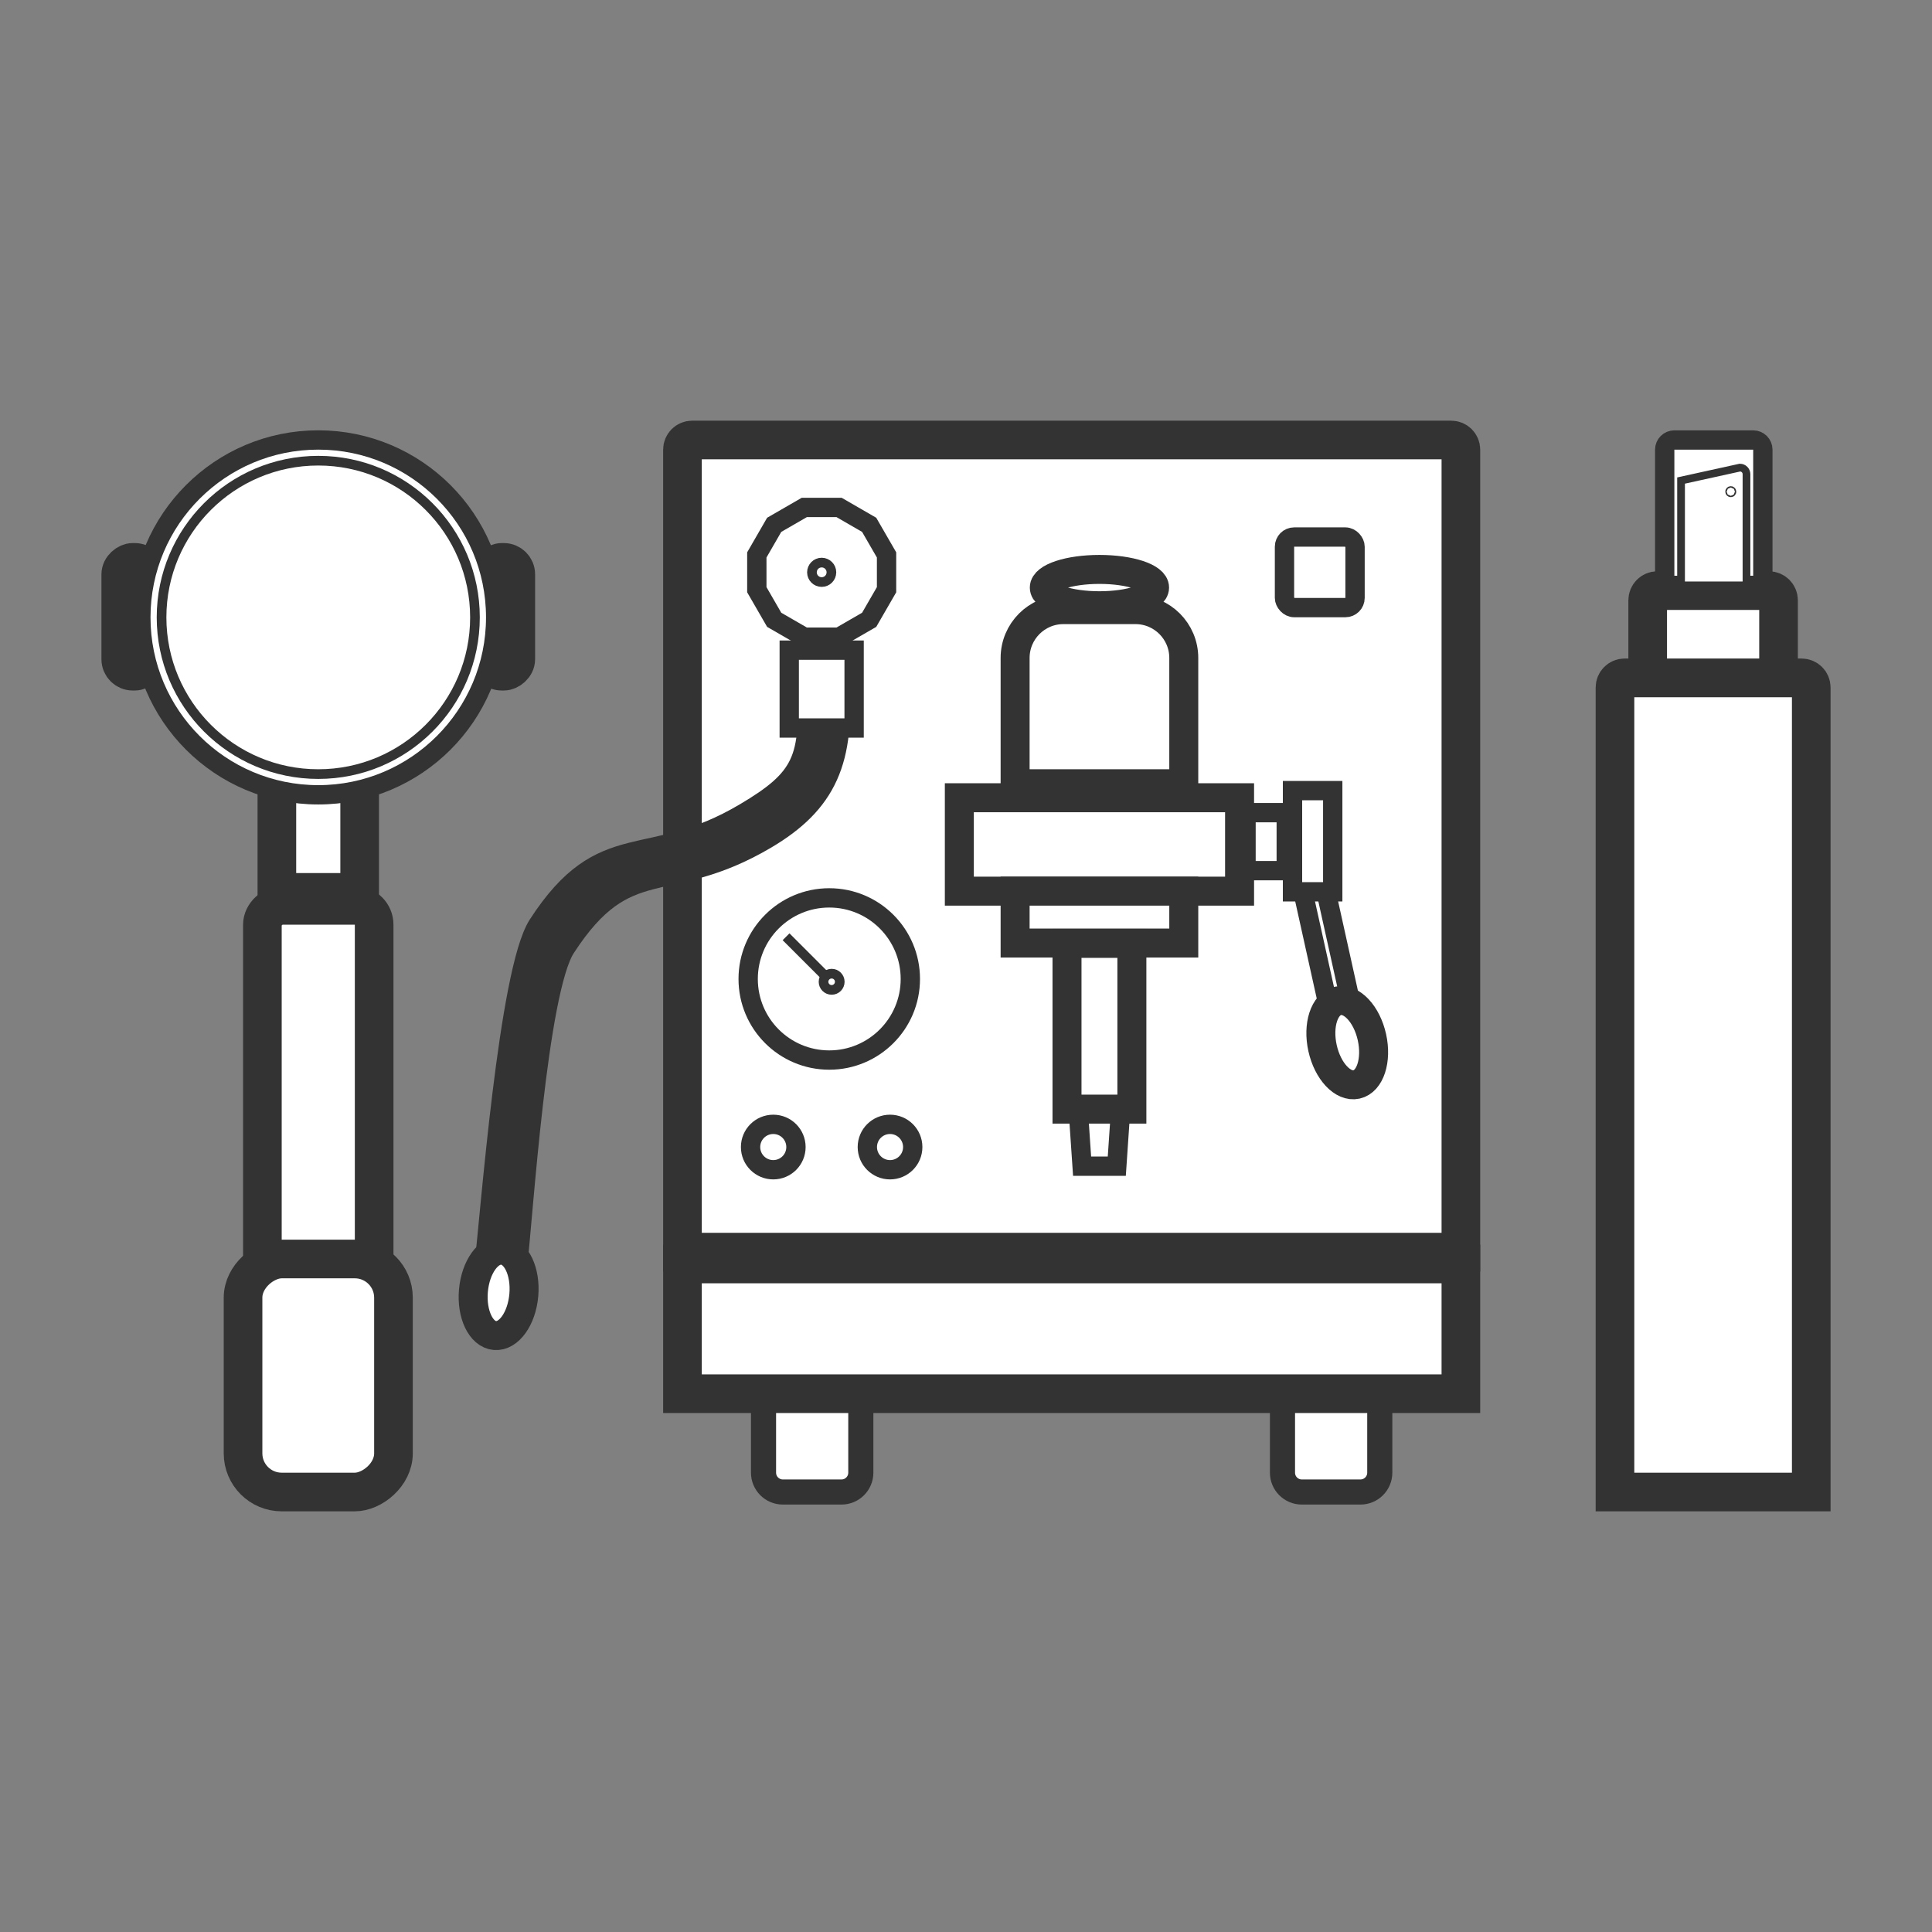
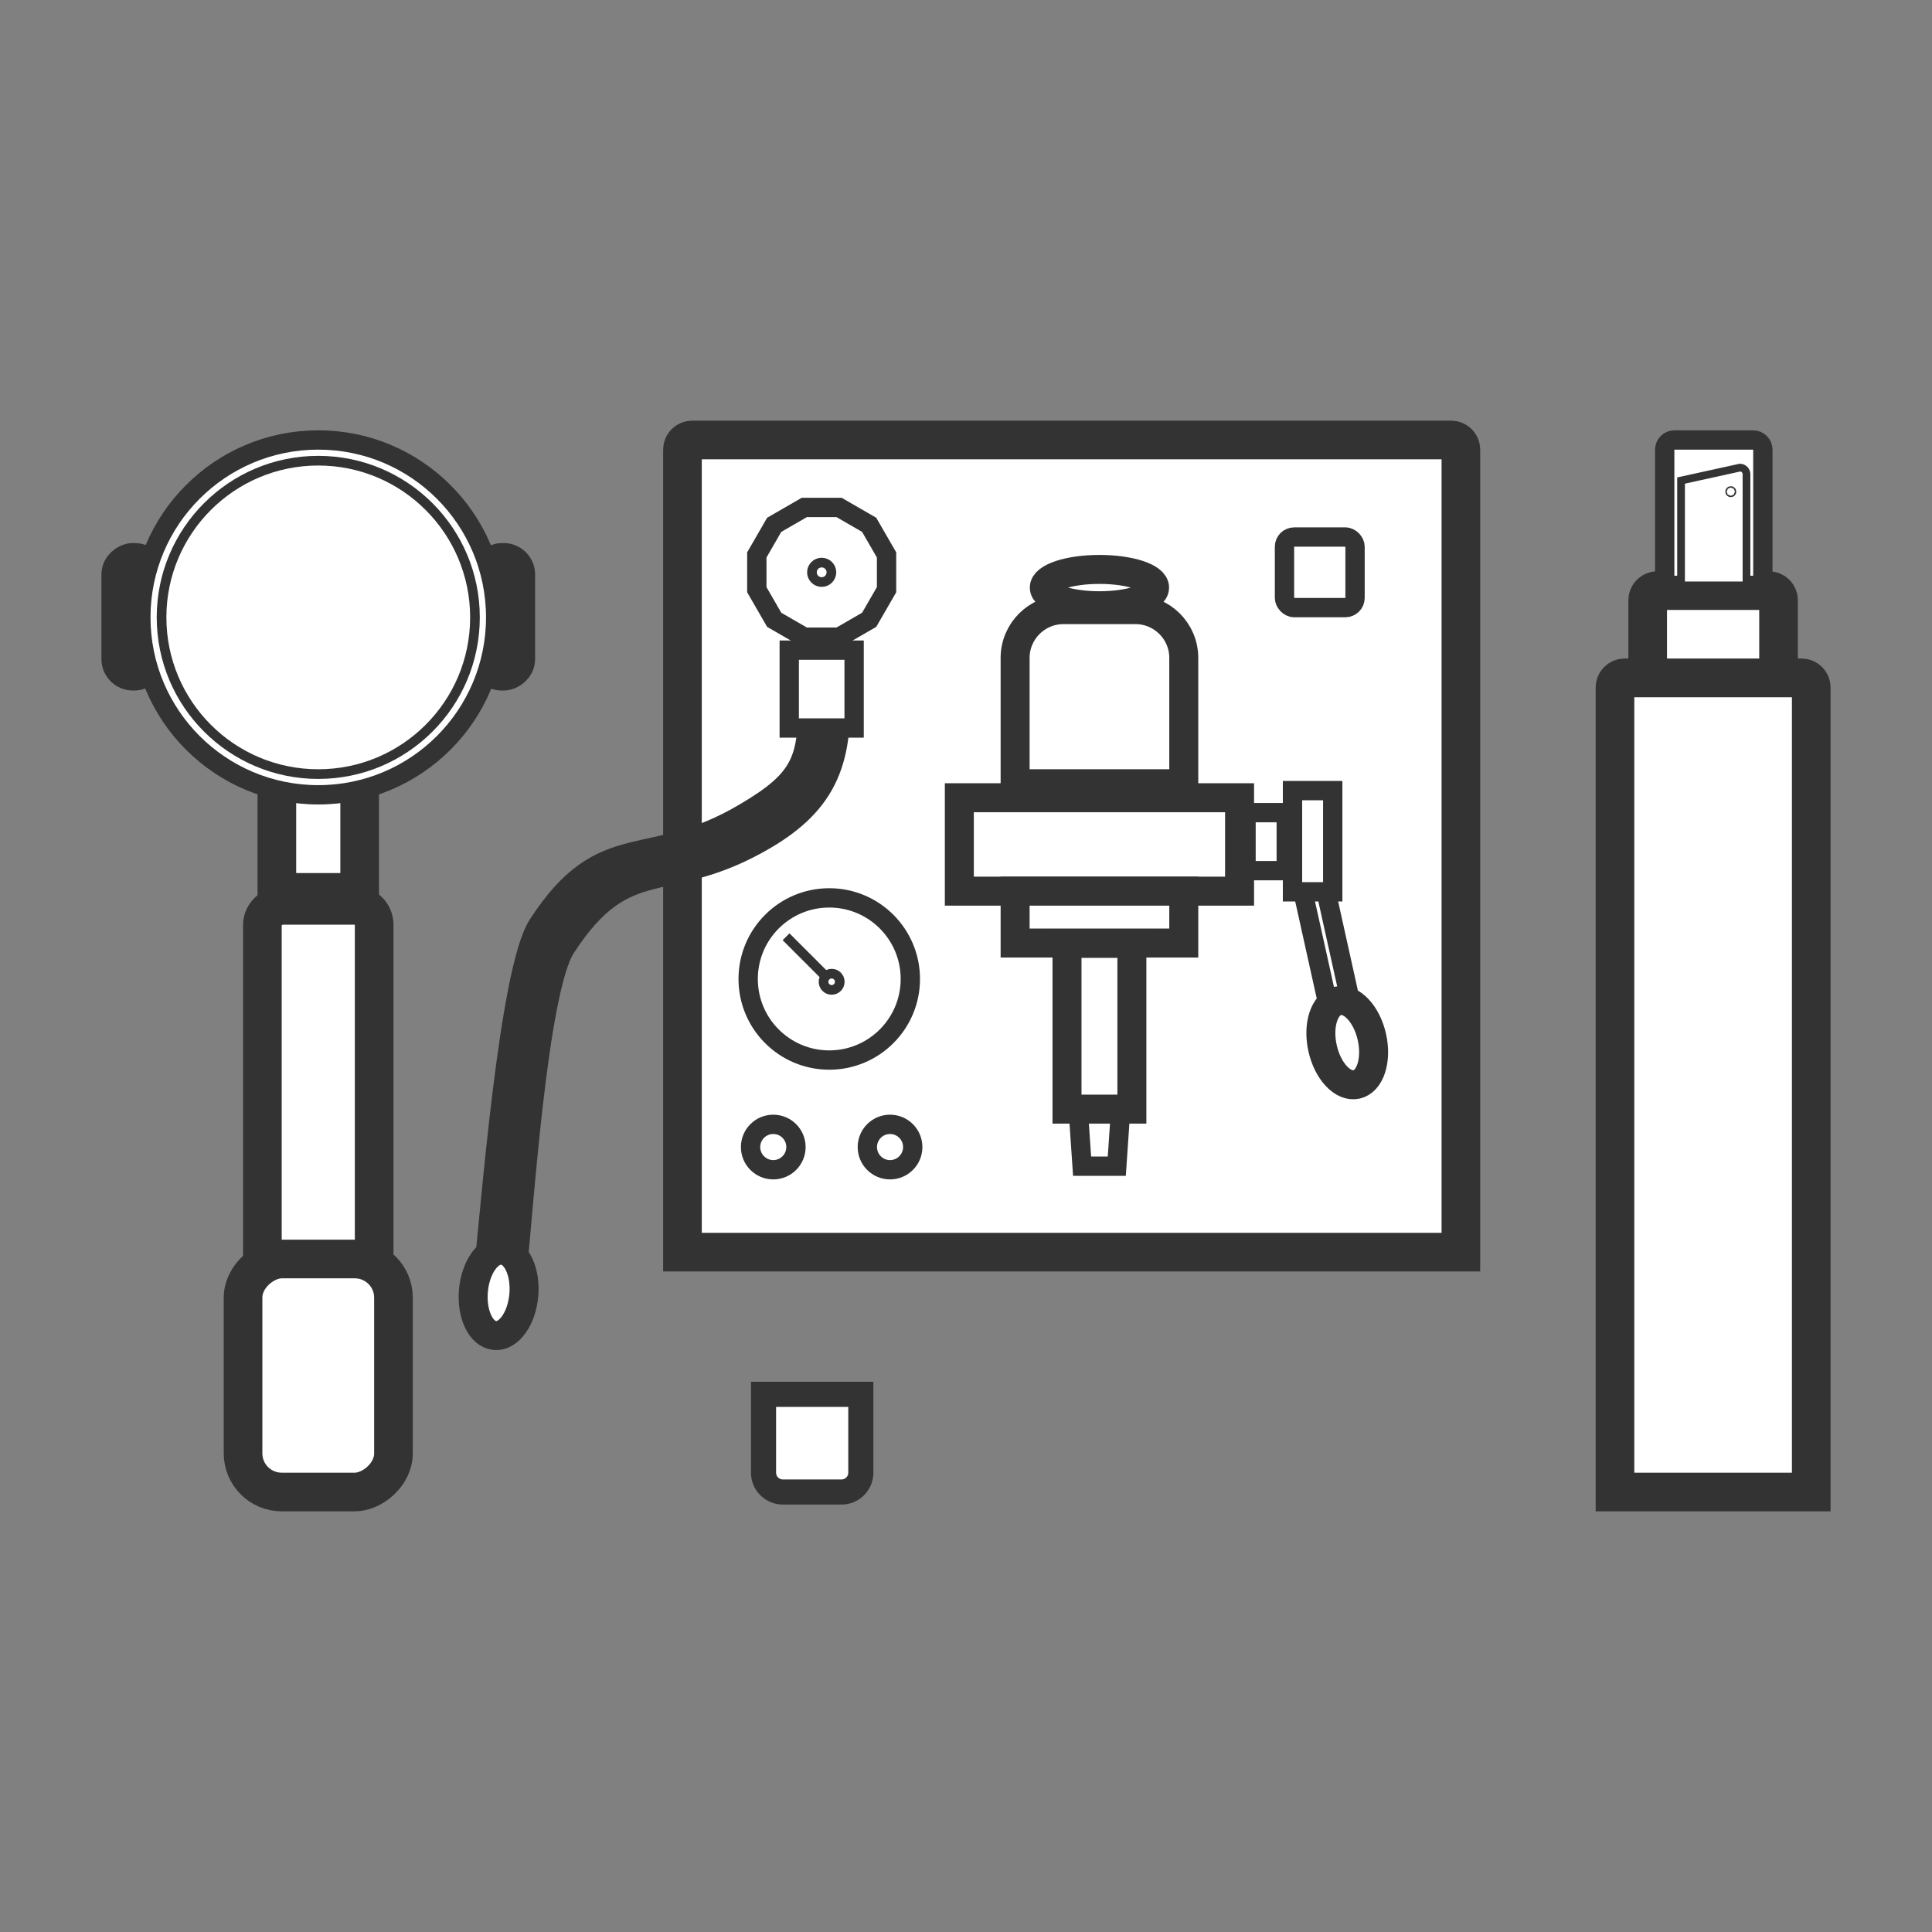
<svg xmlns="http://www.w3.org/2000/svg" id="ag" viewBox="0 0 1000 1000">
  <rect x="0" y="0" width="1000" height="1000" fill="#808080" stroke="none" />
-   <path d="M663.81,721.71h50.36v40.55c0,5.52-4.48,10-10,10h-30.36c-5.52,0-10-4.48-10-10v-40.55h0Z" fill="#fff" stroke="#333" stroke-miterlimit="10" stroke-width="13" />
  <path d="M395.2,721.71h50.36v40.55c0,5.52-4.48,10-10,10h-30.36c-5.52,0-10-4.48-10-10v-40.55h0Z" fill="#fff" stroke="#333" stroke-miterlimit="10" stroke-width="13" />
-   <rect x="353.24" y="654.23" width="402.91" height="67.15" fill="#fff" stroke="#333" stroke-miterlimit="10" stroke-width="20" />
  <path d="M358.24,227.74h392.91c2.76,0,5,2.24,5,5v415.37h-402.91V232.74c0-2.76,2.24-5,5-5Z" fill="#fff" stroke="#333" stroke-miterlimit="10" stroke-width="20" />
  <polygon points="416.31 262.65 434.3 262.65 449.88 271.65 458.88 287.23 458.88 305.23 449.88 320.81 434.3 329.81 416.31 329.81 400.72 320.81 391.73 305.23 391.73 287.23 400.72 271.65 416.31 262.65" fill="#fff" stroke="#333" stroke-miterlimit="10" stroke-width="10" />
  <circle cx="425.3" cy="296.23" r="5.04" fill="#fff" stroke="#333" stroke-miterlimit="10" stroke-width="5" />
  <circle cx="429.22" cy="506.71" r="41.97" fill="#fff" stroke="#333" stroke-miterlimit="10" stroke-width="10" />
  <circle cx="430.46" cy="508.17" r="4.2" fill="#fff" stroke="#333" stroke-miterlimit="10" stroke-width="5" />
  <line x1="428.02" y1="506.02" x2="406.86" y2="484.87" fill="none" stroke="#333" stroke-miterlimit="10" stroke-width="5" />
  <path d="M265.15,655.82l-12.09-.67c3.07-26,12.57-152.19,27.53-175.26,32.99-50.86,55.06-26.86,106.1-57.08,30.22-17.89,36.51-28.98,32.6-71.12l.3-.06,12.09-.67c3.91,42.14-6.04,63.36-36.26,81.25-51.03,30.22-71.76,6.22-104.76,57.08-14.97,23.07-22.25,140.22-25.33,166.22" fill="#fff" stroke="#333" stroke-miterlimit="10" stroke-width="15" />
  <ellipse cx="258.1" cy="669.25" rx="22.16" ry="13.09" transform="translate(-431.15 867.87) rotate(-84.99)" fill="#fff" stroke="#333" stroke-miterlimit="10" stroke-width="15" />
  <rect x="408.51" y="336.52" width="33.58" height="40.29" transform="translate(850.6 713.33) rotate(180)" fill="#fff" stroke="#333" stroke-miterlimit="10" stroke-width="10" />
  <circle cx="400.24" cy="593.71" r="11.75" fill="#fff" stroke="#333" stroke-miterlimit="10" stroke-width="10" />
  <circle cx="460.68" cy="593.71" r="11.75" fill="#fff" stroke="#333" stroke-miterlimit="10" stroke-width="10" />
  <rect x="680.9" y="460.11" width="11.69" height="60.18" transform="translate(-89.82 160.26) rotate(-12.5)" fill="#fff" stroke="#333" stroke-miterlimit="10" stroke-width="10" />
  <ellipse cx="569.07" cy="304.13" rx="28.54" ry="9.4" fill="#fff" stroke="#333" stroke-miterlimit="10" stroke-width="15" />
  <rect x="669" y="409.22" width="20.82" height="52.38" fill="#fff" stroke="#333" stroke-miterlimit="10" stroke-width="10" />
  <rect x="644.94" y="420.63" width="20.82" height="30.02" fill="#fff" stroke="#333" stroke-miterlimit="10" stroke-width="10" />
  <ellipse cx="697.33" cy="539.68" rx="13.09" ry="22.16" transform="translate(-100.28 163.72) rotate(-12.5)" fill="#fff" stroke="#333" stroke-miterlimit="10" stroke-width="15" />
  <rect x="496.55" y="412.91" width="145.05" height="48.35" fill="#fff" stroke="#333" stroke-miterlimit="10" stroke-width="15" />
  <path d="M550.42,315.54h37.3c13.8,0,25,11.2,25,25v65.13h-87.3v-65.13c0-13.8,11.2-25,25-25Z" fill="#fff" stroke="#333" stroke-miterlimit="10" stroke-width="15" />
  <rect x="525.42" y="461.26" width="87.3" height="26.86" fill="#fff" stroke="#333" stroke-miterlimit="10" stroke-width="15" />
  <polygon points="578.05 603.62 560.09 603.62 558.08 574.02 580.06 574.02 578.05 603.62" fill="#fff" stroke="#333" stroke-miterlimit="10" stroke-width="10" />
  <rect x="552.28" y="488.29" width="33.58" height="85.79" fill="#fff" stroke="#333" stroke-miterlimit="10" stroke-width="15" />
  <rect x="664.85" y="277.97" width="36.52" height="36.52" rx="5" ry="5" fill="#fff" stroke="#333" stroke-miterlimit="10" stroke-width="10" />
  <path d="M840.91,350.85h91.59c2.76,0,5,2.24,5,5v416.41h-101.59v-416.41c0-2.76,2.24-5,5-5Z" fill="#fff" stroke="#333" stroke-miterlimit="10" stroke-width="20" />
  <path d="M857.84,305.7h57.73c2.76,0,5,2.24,5,5v40.15h-67.73v-40.15c0-2.76,2.24-5,5-5Z" fill="#fff" stroke="#333" stroke-miterlimit="10" stroke-width="20" />
  <path d="M866.65,227.74h40.8c2.76,0,5,2.24,5,5v70.25h-50.8v-70.25c0-2.76,2.24-5,5-5Z" fill="#fff" stroke="#333" stroke-miterlimit="10" stroke-width="10" />
  <path d="M903.97,302.99h-33.86v-54.26l30.48-6.7c1.87,0,3.39,1.52,3.39,3.39v57.57Z" fill="#fff" stroke="#333" stroke-miterlimit="10" stroke-width="4" />
  <rect x="895.51" y="254.15" width=".68" height=".68" rx=".31" ry=".31" fill="#fff" stroke="#333" stroke-miterlimit="10" stroke-width="5" />
  <rect x="232.07" y="312.52" width="56.32" height="13.47" rx="6.21" ry="6.21" transform="translate(579.49 59.02) rotate(90)" fill="#333" stroke="#333" stroke-miterlimit="10" stroke-width="20" />
  <rect x="41.07" y="312.52" width="56.32" height="13.47" rx="6.21" ry="6.21" transform="translate(388.49 250.02) rotate(90)" fill="#333" stroke="#333" stroke-miterlimit="10" stroke-width="20" />
  <rect x="54.54" y="549.89" width="220.38" height="57.85" rx="10" ry="10" transform="translate(743.55 414.08) rotate(90)" fill="#fff" stroke="#333" stroke-miterlimit="10" stroke-width="20" />
  <rect x="104.43" y="673.04" width="120.6" height="77.86" rx="20" ry="20" transform="translate(876.7 547.23) rotate(90)" fill="#fff" stroke="#333" stroke-miterlimit="10" stroke-width="20" />
  <rect x="135.35" y="411.08" width="58.77" height="42.85" transform="translate(597.24 267.78) rotate(90)" fill="#fff" stroke="#333" stroke-miterlimit="10" stroke-width="20" />
  <circle cx="164.73" cy="319.56" r="91.83" fill="#fff" stroke="#333" stroke-miterlimit="10" stroke-width="10" />
  <circle cx="164.73" cy="319.56" r="81.11" fill="#fff" stroke="#333" stroke-miterlimit="10" stroke-width="5" />
</svg>